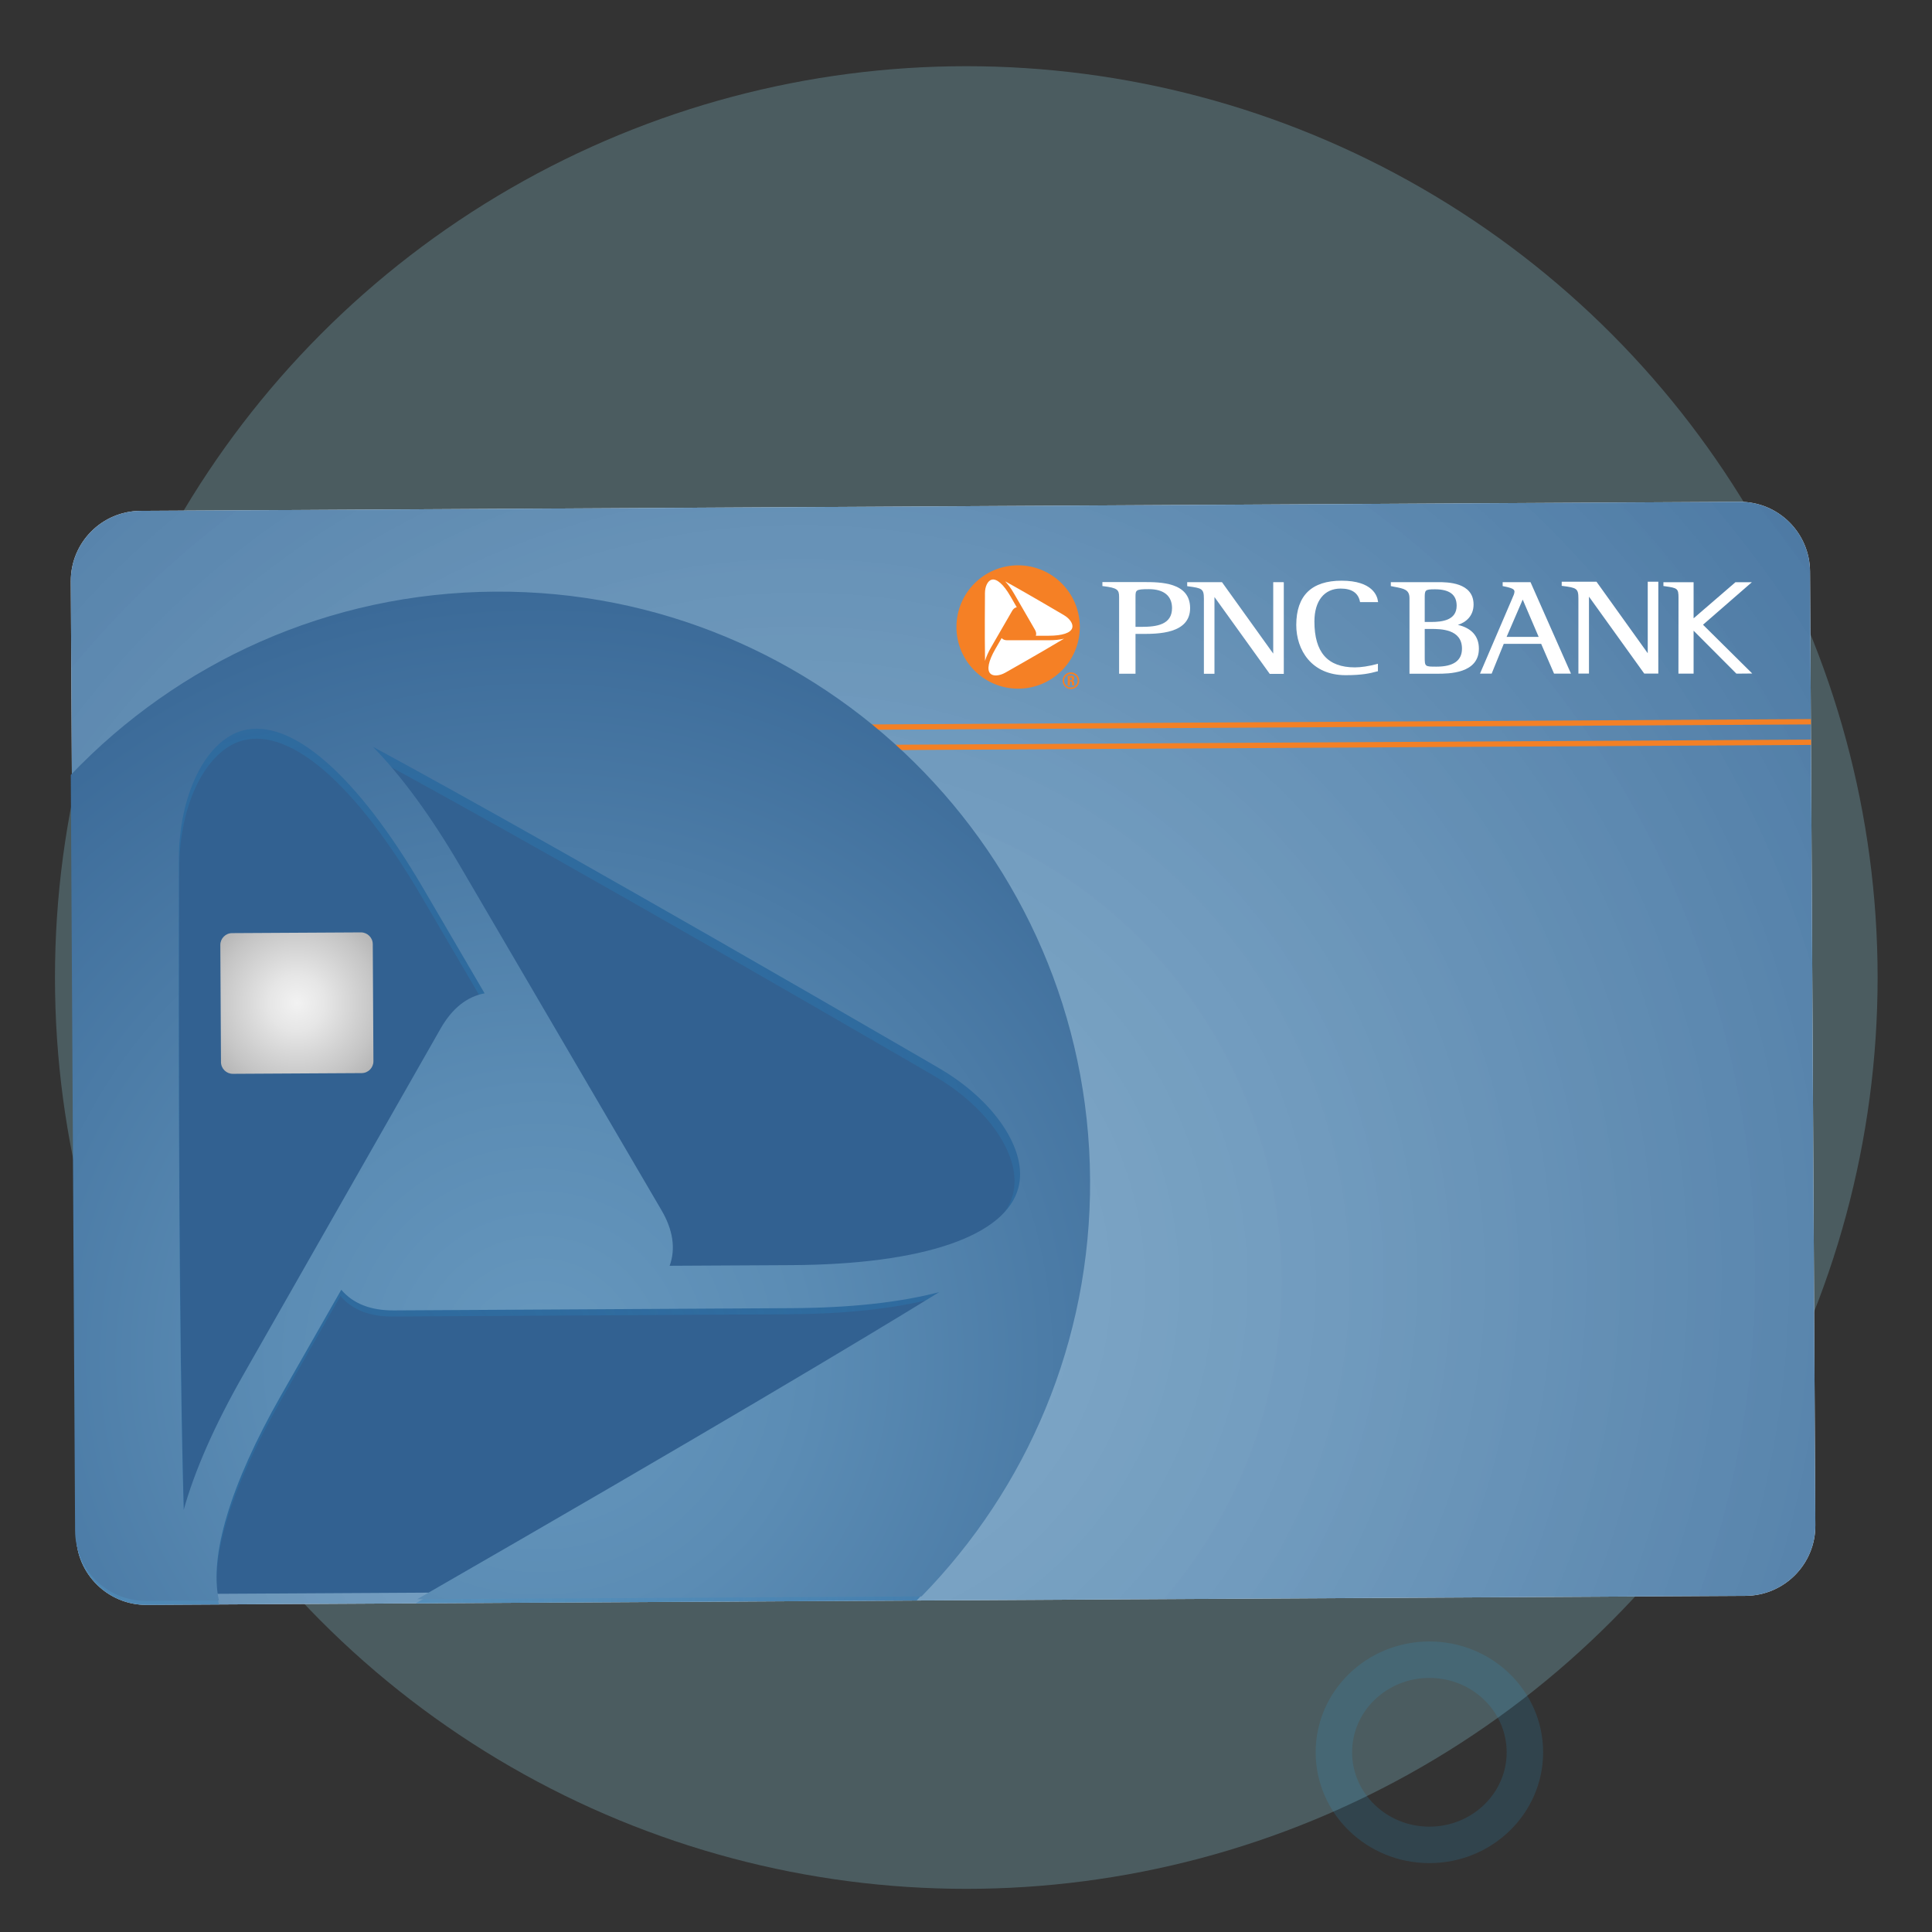
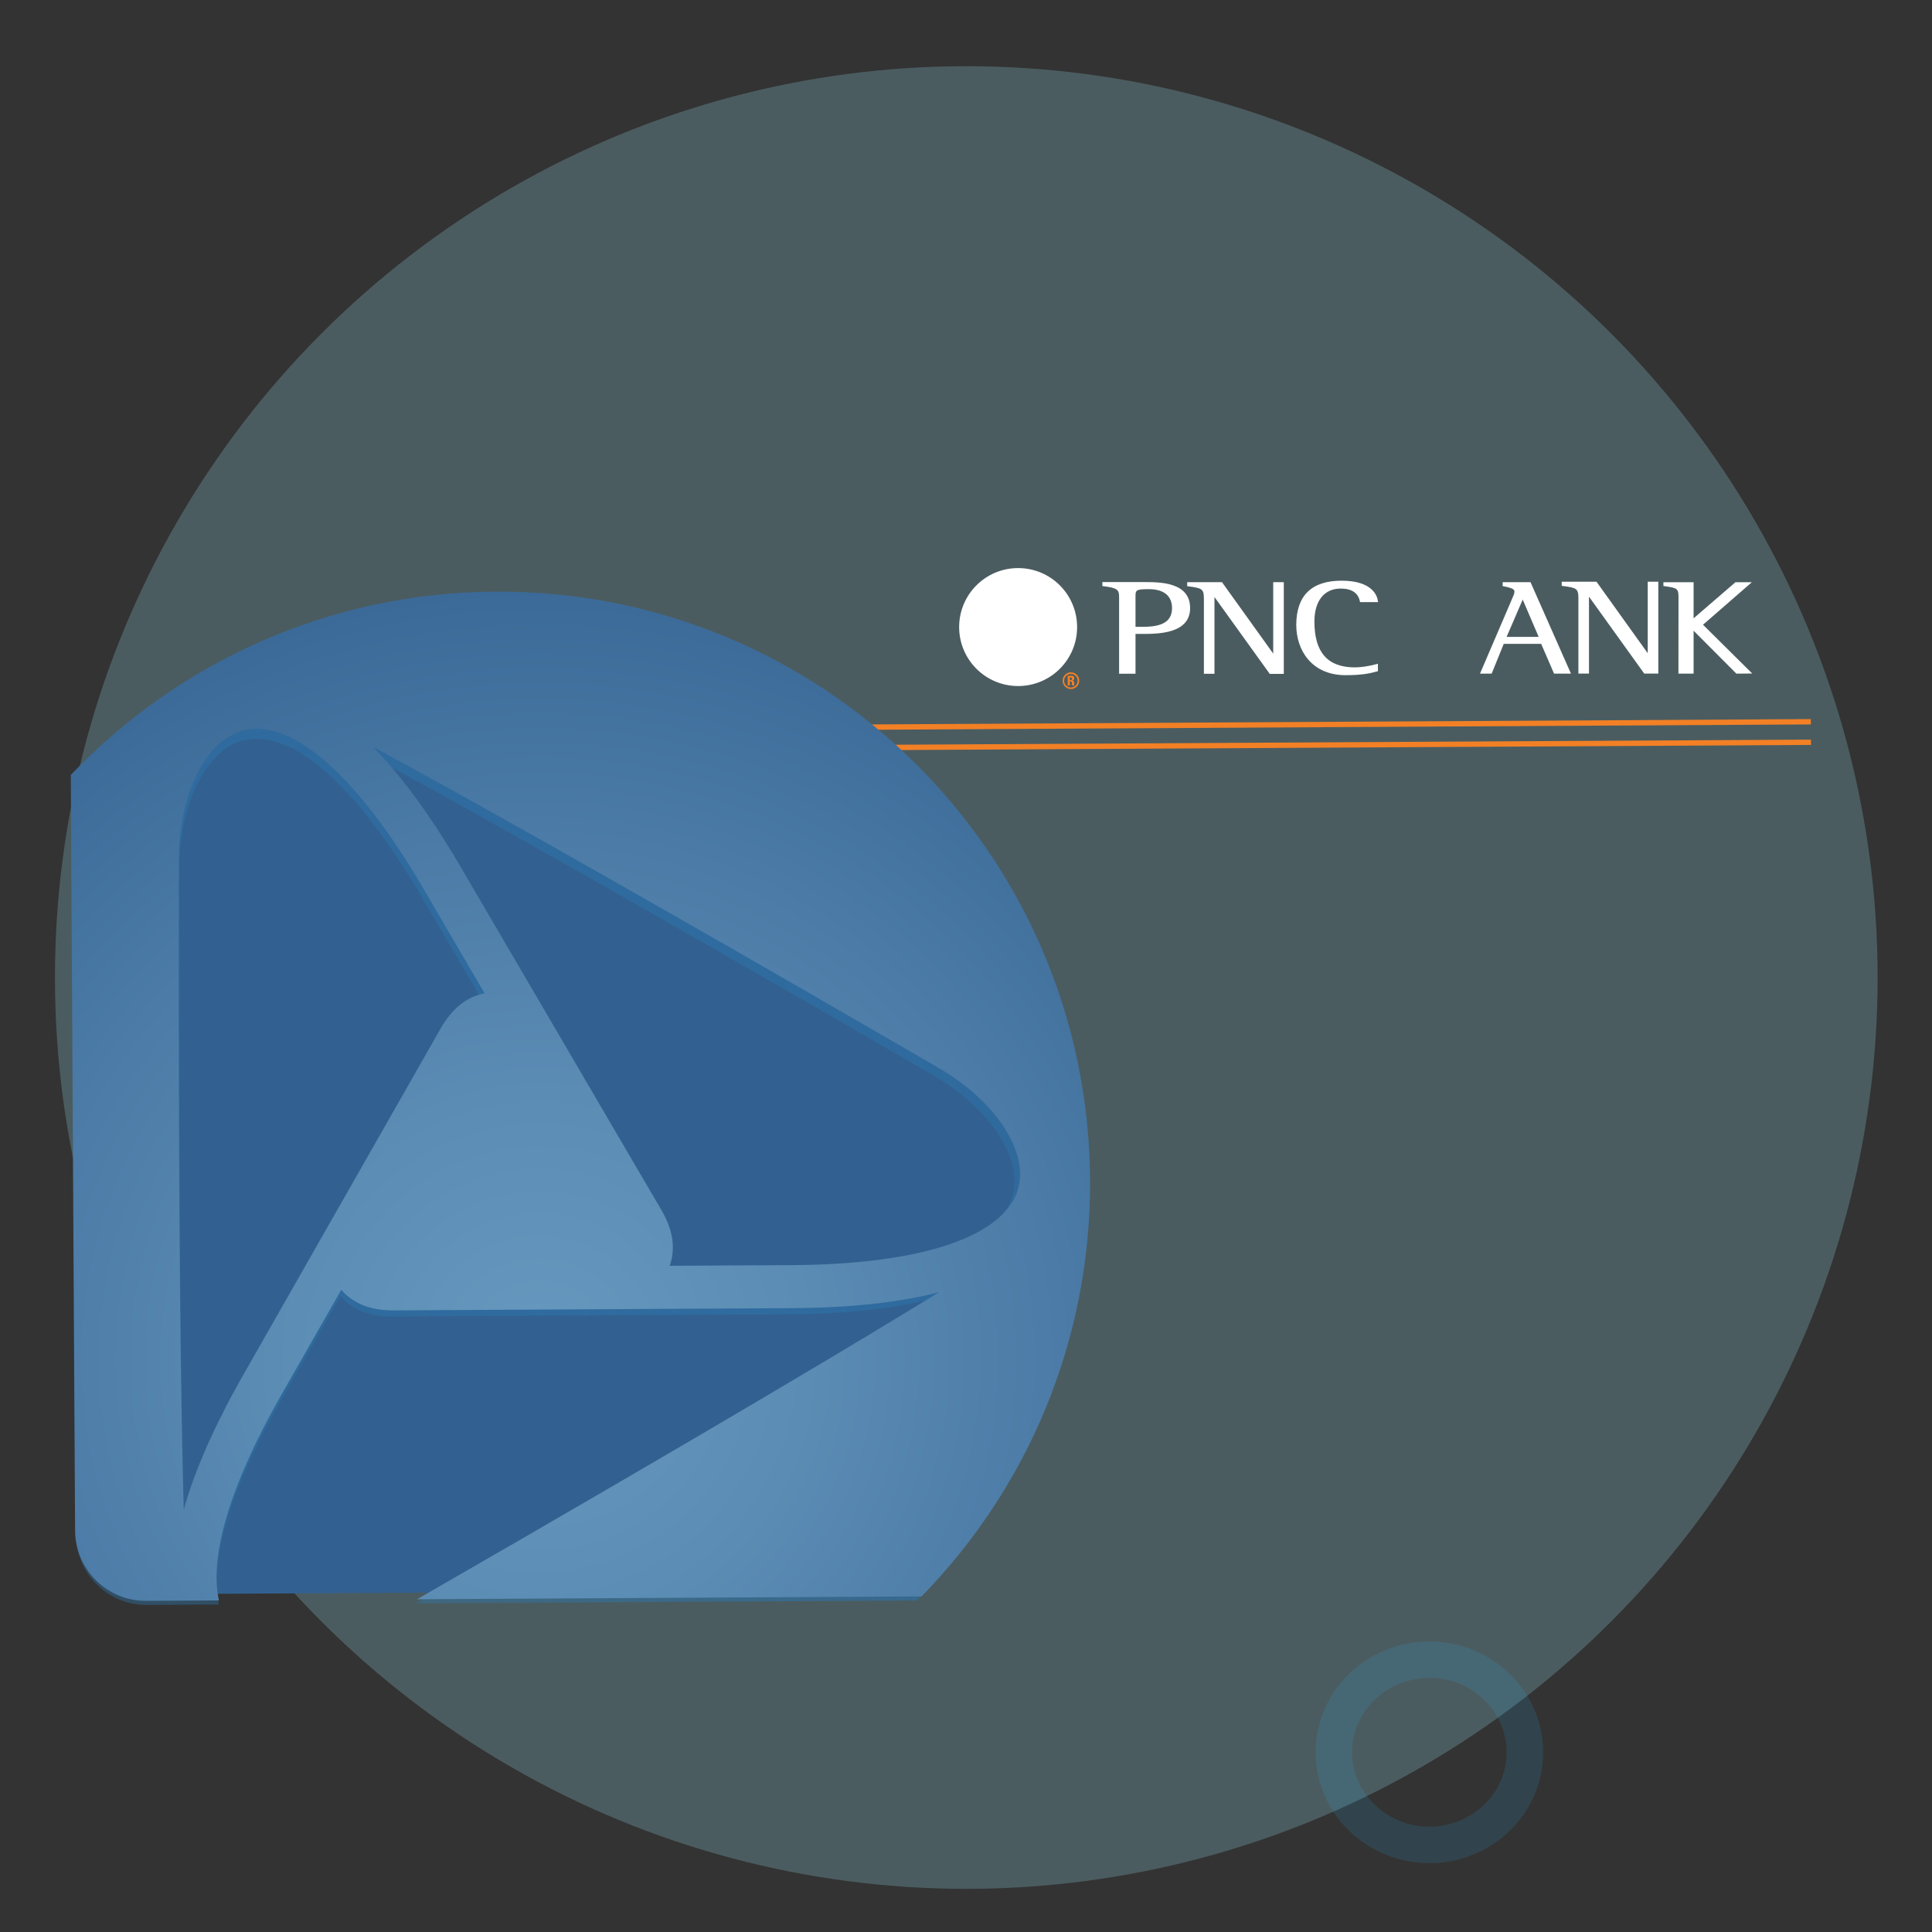
<svg xmlns="http://www.w3.org/2000/svg" version="1.1" id="Layer_4" x="0px" y="0px" width="265px" height="265px" viewBox="0 0 265 265" style="enable-background:new 0 0 265 265;" xml:space="preserve">
  <rect x="0" y="0" width="265" height="265" fill="#333333" stroke="none" />
  <style type="text/css">
	.st0{opacity:0.25;fill:#95D8E9;}
	.st1{fill:#FFFFFF;}
	.st2{fill:url(#SVGID_1_);}
	.st3{fill:#231F20;stroke:#F38025;stroke-width:0.73;stroke-miterlimit:10;}
	.st4{fill:url(#SVGID_2_);}
	.st5{fill:url(#SVGID_3_);}
	.st6{fill:#F58025;}
	.st7{fill-rule:evenodd;clip-rule:evenodd;fill:#FFFFFF;}
	.st8{fill:url(#SVGID_4_);}
	.st9{fill:url(#SVGID_5_);}
	.st10{opacity:0.15;fill:none;stroke:#29ABE2;stroke-width:5;stroke-miterlimit:10;}
</style>
  <g>
    <circle class="st0" cx="132.54" cy="134.08" r="125" />
    <g>
      <g>
-         <path class="st1" d="M249,209.22c0.03,5.31-4.25,9.64-9.57,9.67l-219.32,1.24c-5.31,0.03-9.64-4.25-9.67-9.57L9.71,79.74     c-0.03-5.31,4.25-9.64,9.57-9.67l219.32-1.24c5.31-0.03,9.64,4.25,9.67,9.57L249,209.22z" />
        <radialGradient id="SVGID_1_" cx="111.619" cy="166.207" r="232.888" fx="107.054" fy="170.772" gradientTransform="matrix(1 -5.643580e-03 5.643580e-03 1 -0.169 6.955)" gradientUnits="userSpaceOnUse">
          <stop offset="0" style="stop-color:#6798BE;stop-opacity:0.8" />
          <stop offset="0.302" style="stop-color:#5B8CB4;stop-opacity:0.86" />
          <stop offset="0.85" style="stop-color:#3C6B99;stop-opacity:0.97" />
          <stop offset="1" style="stop-color:#326191" />
        </radialGradient>
-         <path class="st2" d="M249,209.22c0.03,5.31-4.25,9.64-9.57,9.67l-219.32,1.24c-5.31,0.03-9.64-4.25-9.67-9.57L9.71,79.74     c-0.03-5.31,4.25-9.64,9.57-9.67l219.32-1.24c5.31-0.03,9.64,4.25,9.67,9.57L249,209.22z" />
        <line class="st3" x1="63.01" y1="102.85" x2="248.4" y2="101.81" />
        <radialGradient id="SVGID_2_" cx="76.465" cy="135.924" r="108.899" fx="-11.008" fy="200.789" gradientTransform="matrix(1 -5.643580e-03 5.643580e-03 1 -0.169 6.955)" gradientUnits="userSpaceOnUse">
          <stop offset="0" style="stop-color:#6798BE;stop-opacity:0.3" />
          <stop offset="0.44" style="stop-color:#6596BC;stop-opacity:0.608" />
          <stop offset="0.642" style="stop-color:#5E8EB6;stop-opacity:0.75" />
          <stop offset="0.796" style="stop-color:#5182AC;stop-opacity:0.857" />
          <stop offset="0.925" style="stop-color:#40709D;stop-opacity:0.948" />
          <stop offset="1" style="stop-color:#326191" />
        </radialGradient>
        <path class="st4" d="M68.43,86.53c-23.32,0.13-44.1,10.86-57.8,27.6l0.54,95.91c2.6,3.1,5.46,5.98,8.52,8.63l98.96-0.56     c15.69-13.88,25.56-34.19,25.43-56.77C143.85,119.79,109.98,86.3,68.43,86.53z" />
        <line class="st3" x1="63" y1="100.05" x2="248.38" y2="99" />
        <radialGradient id="SVGID_3_" cx="78.729" cy="144.685" r="127.625" fx="-1.593" fy="243.864" gradientTransform="matrix(0.998 0.069 -0.079 1.142 12.278 -19.485)" gradientUnits="userSpaceOnUse">
          <stop offset="0.332" style="stop-color:#2B79B0;stop-opacity:0.4" />
          <stop offset="0.651" style="stop-color:#2E6FA4;stop-opacity:0.686" />
          <stop offset="1" style="stop-color:#326191" />
        </radialGradient>
        <path class="st5" d="M67.68,82.66c-22.76,0.13-43.25,9.7-57.82,24.96l0.58,102.95c0.03,5.31,4.36,9.59,9.67,9.57l9.92-0.06     c-1.36-6,1.53-15.74,8.43-27.86l8.24-14.45c1.6,1.88,4,2.83,7.15,2.81l54.24-0.31c7.91-0.04,14.61-0.77,20.04-2.18     c-0.07,0.06-0.14,0.09-0.22,0.14c-10.32,6.35-30.96,18.72-70.89,41.69l68.71-0.39c14.31-14.64,23.09-34.69,22.96-56.76     C148.45,118.28,112.18,82.41,67.68,82.66z M60.24,142.18l-26.86,47.13c-3.91,6.86-6.63,13.04-8.14,18.44c0-0.1,0-0.17,0-0.26     c-0.35-12.41-0.75-37.3-0.66-85.5l0-2.73c-0.02-8.87,3.63-16.3,8.68-17.68c6.6-1.8,15.57,6.02,24.59,21.45l8.39,14.34     C63.83,137.82,61.8,139.43,60.24,142.18z M108.07,174.41l-16.64,0.09c0.84-2.33,0.46-4.9-1.13-7.61l-27.39-46.82     c-3.99-6.82-7.98-12.26-11.9-16.28c0.07,0.05,0.15,0.09,0.24,0.13c10.89,5.89,32.64,17.99,74.33,42.17l2.38,1.39     c7.69,4.42,12.31,11.29,10.97,16.36C137.21,170.46,125.95,174.3,108.07,174.41z" />
      </g>
      <g>
        <g>
          <path class="st1" d="M139.65,77.92c-4.47,0-8.09,3.62-8.09,8.09c0,4.47,3.62,8.09,8.09,8.09c4.47,0,8.09-3.62,8.09-8.08      C147.74,81.54,144.12,77.92,139.65,77.92" />
        </g>
        <path class="st6" d="M146.74,92.92l0.13,0c0.1,0,0.16,0.05,0.16,0.18c0,0.09-0.04,0.2-0.16,0.2l-0.13,0L146.74,92.92      M146.74,93.47l0.08,0c0.23,0,0.21,0.14,0.21,0.29c0,0.09,0,0.18,0.04,0.26l0.3,0c-0.03-0.05-0.03-0.3-0.03-0.39     c0-0.24-0.2-0.25-0.26-0.26v-0.01c0.2-0.03,0.27-0.16,0.27-0.32c0-0.23-0.13-0.35-0.34-0.35l-0.56,0l0,1.33l0.3,0L146.74,93.47z      M146.89,92.22c-0.63,0-1.14,0.51-1.14,1.14c0,0.63,0.51,1.15,1.14,1.15c0.63,0,1.14-0.51,1.14-1.15     C148.03,92.73,147.52,92.22,146.89,92.22 M146.89,94.3c-0.52,0-0.93-0.42-0.93-0.93c0-0.51,0.41-0.93,0.93-0.93     c0.51,0,0.92,0.41,0.92,0.93C147.81,93.88,147.39,94.3,146.89,94.3" />
-         <path class="st6" d="M143.83,87.2l-1.75,0c0.09-0.24,0.05-0.51-0.11-0.8l-2.85-4.93c-0.41-0.72-0.83-1.29-1.24-1.72     c0.01,0,0.02,0.01,0.03,0.01c1.14,0.62,3.42,1.91,7.78,4.47l0.25,0.15c0.8,0.47,1.28,1.19,1.14,1.72     C146.9,86.81,145.71,87.2,143.83,87.2 M138.15,92.12l-0.25,0.14c-0.81,0.46-1.68,0.52-2.06,0.13c-0.51-0.51-0.26-1.73,0.68-3.36     l0.87-1.51c0.17,0.2,0.42,0.3,0.75,0.3l5.7,0c0.83,0,1.53-0.07,2.11-0.22c-0.01,0.01-0.02,0.01-0.02,0.01     C144.8,88.29,142.55,89.62,138.15,92.12 M135.1,81.65l0-0.29c0-0.93,0.39-1.71,0.92-1.85c0.69-0.18,1.63,0.64,2.57,2.27     l0.87,1.51c-0.25,0.05-0.47,0.21-0.63,0.5l-2.85,4.93c-0.42,0.72-0.7,1.36-0.87,1.93c0-0.01,0-0.02,0-0.03     C135.09,89.32,135.06,86.71,135.1,81.65 M139.65,77.54c-4.67,0-8.46,3.79-8.46,8.46c0,4.67,3.79,8.46,8.46,8.46     s8.46-3.79,8.46-8.46C148.11,81.33,144.32,77.55,139.65,77.54" />
        <path class="st1" d="M156.89,79.84l-5.55,0l-0.13,0l0,0.55l0.11,0.01c1.98,0.24,2.18,0.5,2.18,1.51l0,10.5l2.25,0l0-5.46l0.91,0     c2.14,0,6.58,0,6.58-3.54C163.24,79.84,159.11,79.84,156.89,79.84 M156.61,85.98l-0.86,0l0-4.07c0-0.96,0-1.1,1.83-1.1     c2.05,0,3.18,0.92,3.18,2.6C160.76,85.68,158.66,85.98,156.61,85.98" />
        <path class="st1" d="M175.96,79.85l-1.32,0l0,9.8c-0.35-0.49-7.03-9.8-7.03-9.8l-4.77,0l0,0.55l0.11,0.02     c1.93,0.25,2.18,0.34,2.18,1.72l0,10.28l1.45,0l0-10.53c0.35,0.49,7.58,10.54,7.58,10.54l1.93,0l0-12.56L175.96,79.85z" />
        <path class="st1" d="M177.8,85.72c0,3.43,2.09,6.89,6.77,6.89c2.22,0,3.32-0.24,4.33-0.52l0.1-0.02l0-1.03l-0.17,0.05     c-1.08,0.29-2.14,0.45-2.99,0.45c-3.74,0-5.55-2.06-5.55-6.29c0-2.83,1.35-4.52,3.6-4.52c1.51,0,2.4,0.59,2.64,1.76l0.02,0.1     l2.48,0L189,82.45c-0.08-0.66-0.69-2.8-4.98-2.8C179.9,79.65,177.81,81.69,177.8,85.72" />
-         <path class="st1" d="M199.97,85.71c1.11-0.35,2.15-1.23,2.15-2.79c0-3.07-3.65-3.07-4.85-3.07l-6.37,0l-0.13,0l0,0.54l0.5,0.1     c1.33,0.25,2.06,0.39,2.06,1.57l0,10.35l3.79,0c1.57,0,5.73,0,5.73-3.44C202.85,87.27,201.85,86.15,199.97,85.71 M195.42,82.07     c0-1.12,0-1.24,1.4-1.24c2,0,2.98,0.74,2.98,2.25c0,2-1.99,2.23-3.48,2.23l-0.9,0L195.42,82.07z M197.04,91.44     c-1.62,0-1.62,0-1.62-1.37l0-3.8l0.9,0c1.26,0,4.21,0,4.21,2.7C200.53,90.61,199.36,91.44,197.04,91.44" />
        <path class="st1" d="M209.93,79.85l-0.08,0l-3.74,0l0,0.54l0.1,0.02c1.07,0.22,1.52,0.37,1.52,0.73c0,0.26-0.15,0.6-0.29,0.9     l-0.01,0.03c0,0-4.43,10.33-4.43,10.33l1.6,0c0,0,1.6-3.94,1.66-4.09l5.13,0c0.06,0.15,1.77,4.09,1.77,4.09l2.32,0L209.93,79.85z      M206.65,87.36c0.14-0.31,2-4.64,2.21-5.12c0.2,0.47,2.05,4.81,2.19,5.12L206.65,87.36z" />
        <path class="st7" d="M230.22,92.4l2.08,0l0-5.89c0.37,0.37,5.87,5.89,5.87,5.89l2.17-0.02l-6.75-6.69l6.7-5.83l-0.31,0l-0.33,0     l-1.61,0c0,0-5.38,4.64-5.74,4.95c0-0.46,0-4.95,0-4.95l-4.14,0l0,0.52l0.21,0.03c1.7,0.24,1.86,0.3,1.86,1.57L230.22,92.4z" />
        <path class="st1" d="M227.33,79.79l-1.32,0l0,9.81c-0.35-0.49-7.03-9.81-7.03-9.81l-4.77,0l0,0.57l0.11,0.01     c1.93,0.25,2.18,0.34,2.18,1.72l0,10.3l1.45,0l0-10.55c0.35,0.49,7.58,10.55,7.58,10.55l1.93,0l0-12.6L227.33,79.79z" />
      </g>
      <radialGradient id="SVGID_4_" cx="73.18" cy="179.903" r="122.164" gradientTransform="matrix(1 -5.643580e-03 5.643580e-03 1 -0.169 6.955)" gradientUnits="userSpaceOnUse">
        <stop offset="0" style="stop-color:#6798BE" />
        <stop offset="0.302" style="stop-color:#5B8CB4" />
        <stop offset="0.85" style="stop-color:#3C6B99" />
        <stop offset="1" style="stop-color:#326191" />
      </radialGradient>
      <path class="st8" d="M67.93,81.15c-22.92,0.13-43.55,9.77-58.22,25.14l0.59,103.66c0.03,5.35,4.39,9.66,9.74,9.63l9.99-0.06    c-1.37-6.04,1.54-15.85,8.48-28.06l8.3-14.55c1.62,1.9,4.03,2.85,7.2,2.83l54.62-0.31c7.96-0.04,14.71-0.77,20.18-2.19    c-0.07,0.06-0.14,0.1-0.22,0.14c-10.39,6.39-31.18,18.85-71.38,41.98l69.19-0.39c14.41-14.74,23.25-34.93,23.12-57.16    C149.26,117.02,112.74,80.89,67.93,81.15z M60.43,141.09l-27.04,47.46c-3.94,6.91-6.68,13.13-8.2,18.57c0-0.1,0-0.17,0-0.26    c-0.35-12.5-0.75-37.56-0.66-86.1l0-2.74c-0.02-8.93,3.65-16.42,8.74-17.81c6.65-1.81,15.67,6.07,24.76,21.6l8.44,14.44    C64.06,136.69,62.01,138.31,60.43,141.09z M108.6,173.53l-16.75,0.09c0.85-2.34,0.47-4.93-1.14-7.66l-27.58-47.14    c-4.02-6.87-8.03-12.35-11.98-16.39c0.07,0.05,0.15,0.09,0.24,0.13c10.96,5.93,32.86,18.12,74.85,42.46l2.4,1.4    c7.75,4.45,12.39,11.37,11.05,16.48C137.94,169.56,126.6,173.43,108.6,173.53z" />
      <g>
        <radialGradient id="SVGID_5_" cx="40.154" cy="130.857" r="18.705" gradientTransform="matrix(1 -5.643580e-03 5.643580e-03 1 -0.169 6.955)" gradientUnits="userSpaceOnUse">
          <stop offset="0" style="stop-color:#F2F2F2" />
          <stop offset="0.205" style="stop-color:#E6E6E6" />
          <stop offset="0.58" style="stop-color:#C5C5C5" />
          <stop offset="1" style="stop-color:#999999" />
        </radialGradient>
-         <path class="st9" d="M51.22,145.57c0,0.88-0.71,1.61-1.6,1.62l-17.69,0.1c-0.88,0-1.61-0.71-1.62-1.6l-0.09-16.08     c0-0.88,0.71-1.61,1.6-1.62l17.69-0.1c0.88,0,1.61,0.71,1.62,1.6L51.22,145.57z" />
      </g>
    </g>
    <ellipse class="st10" cx="196.06" cy="240.35" rx="13.1" ry="12.7" />
  </g>
</svg>